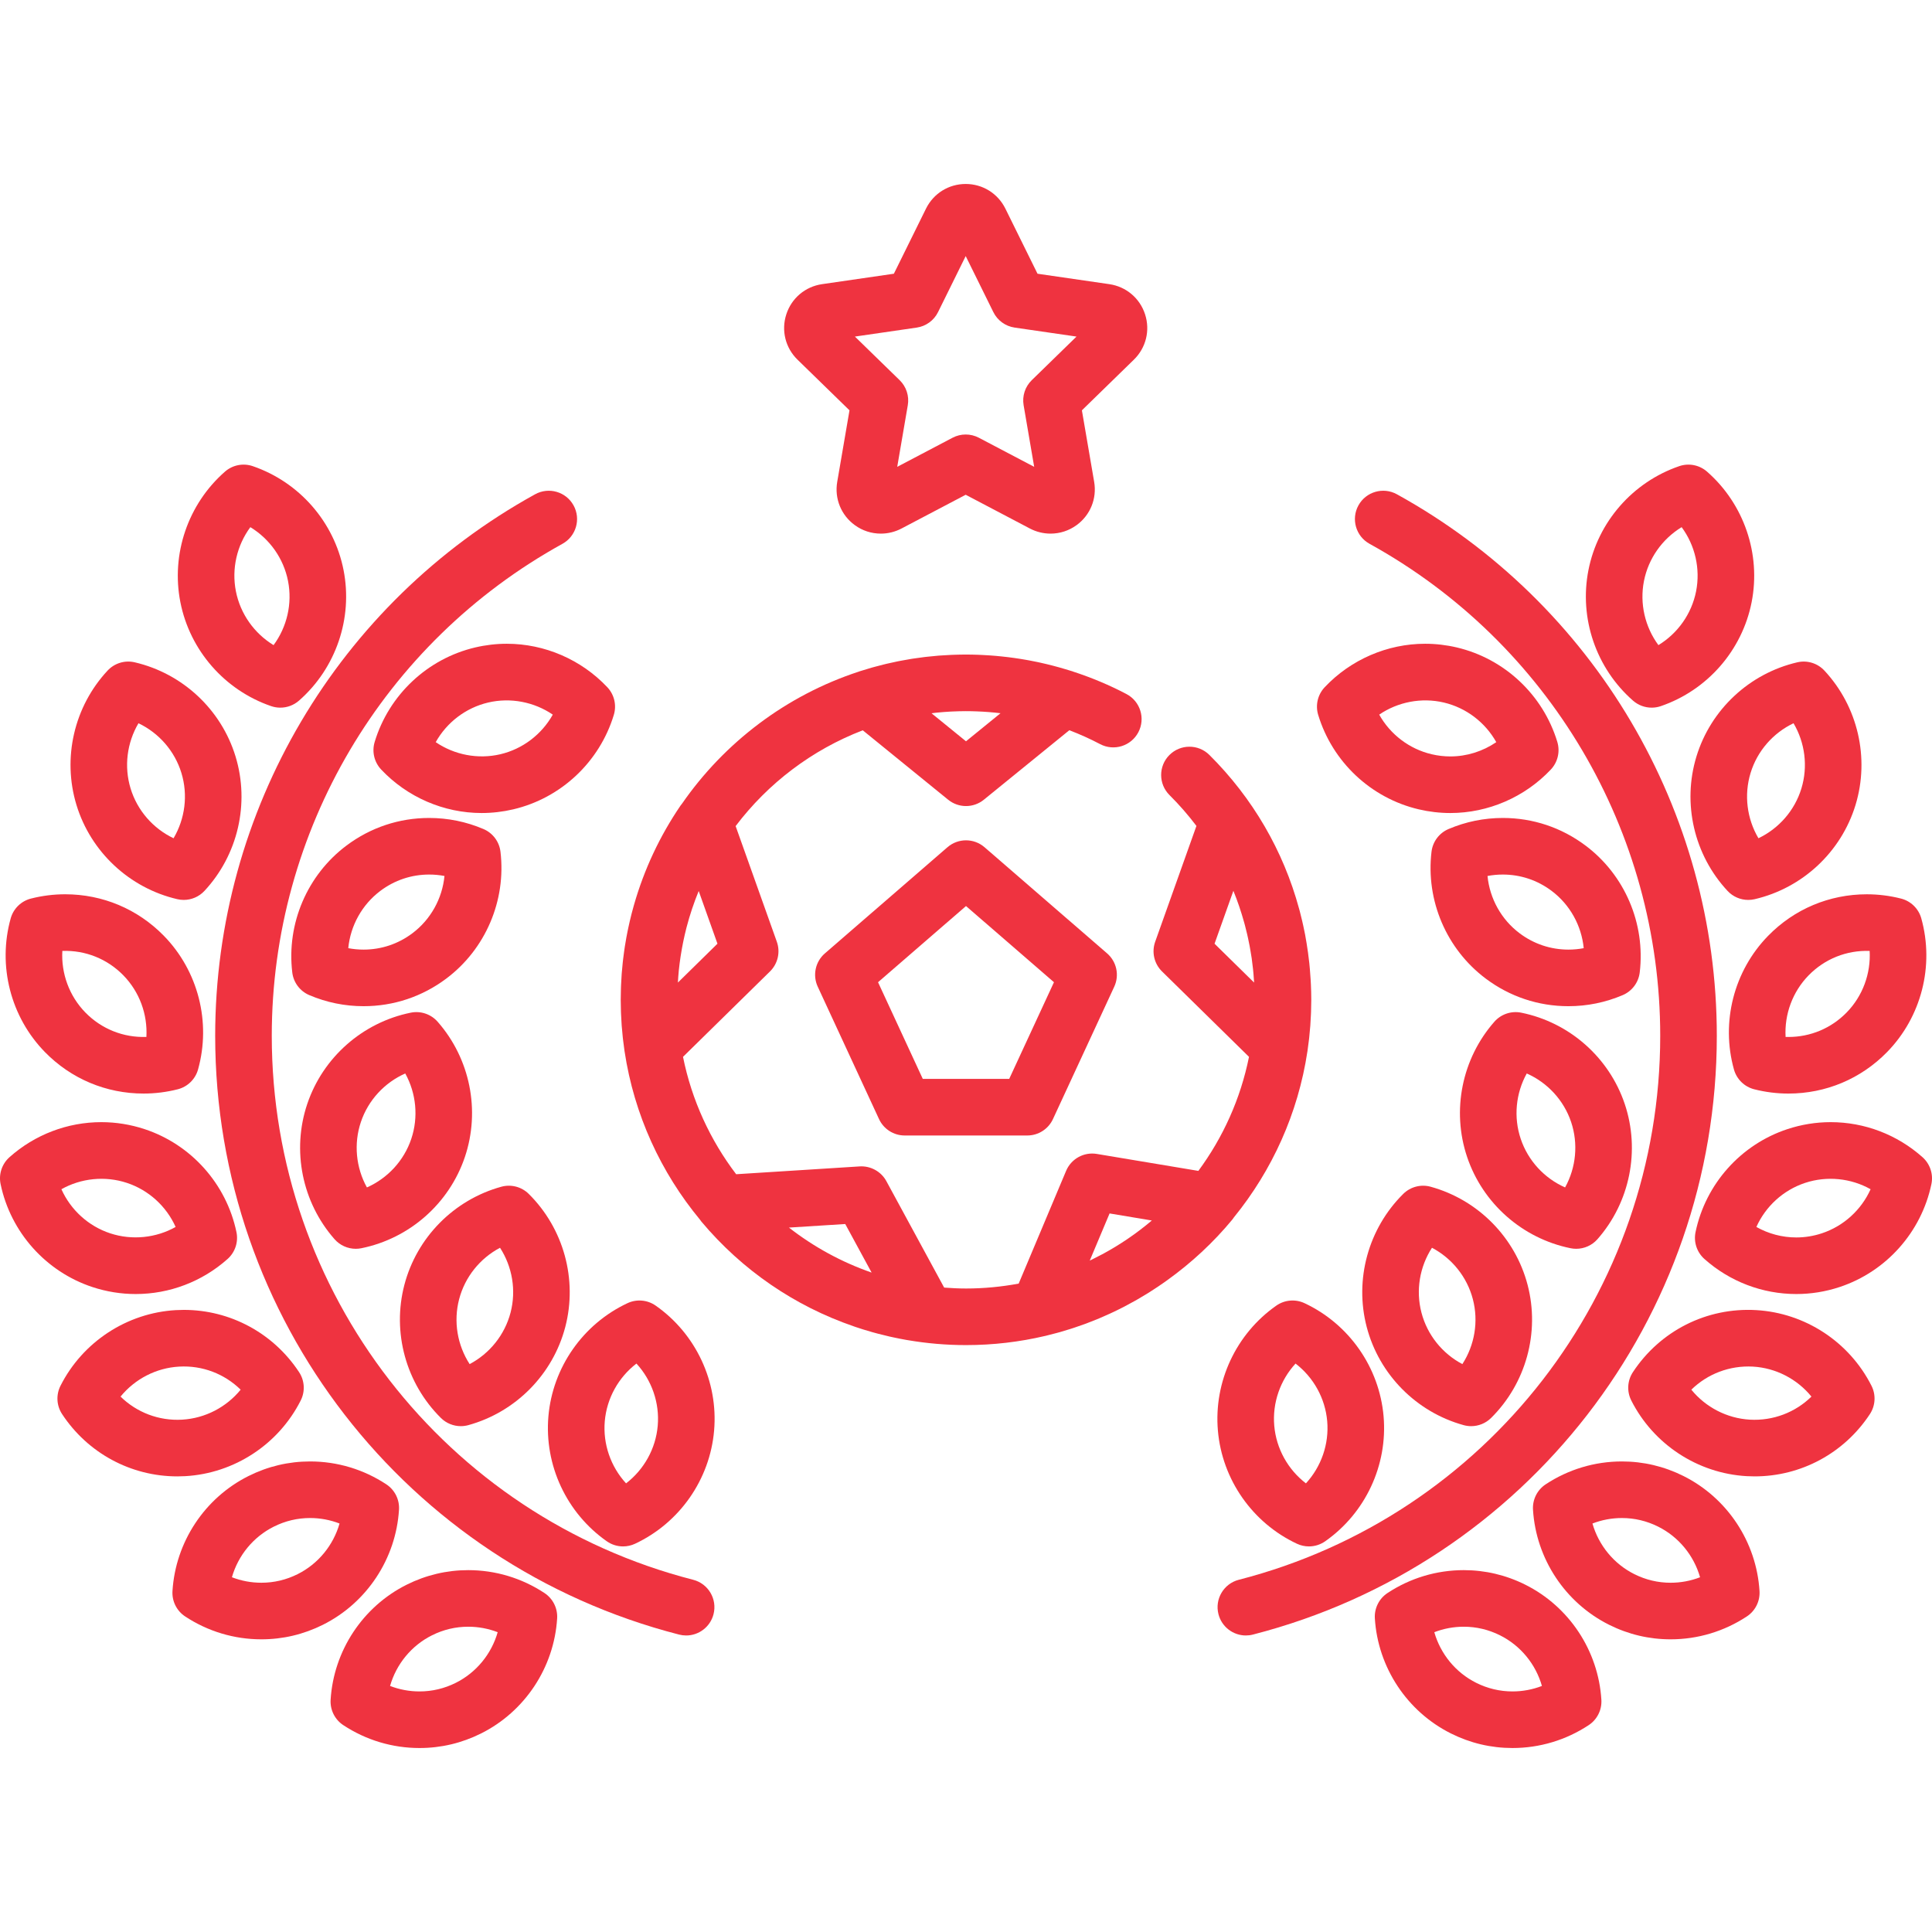
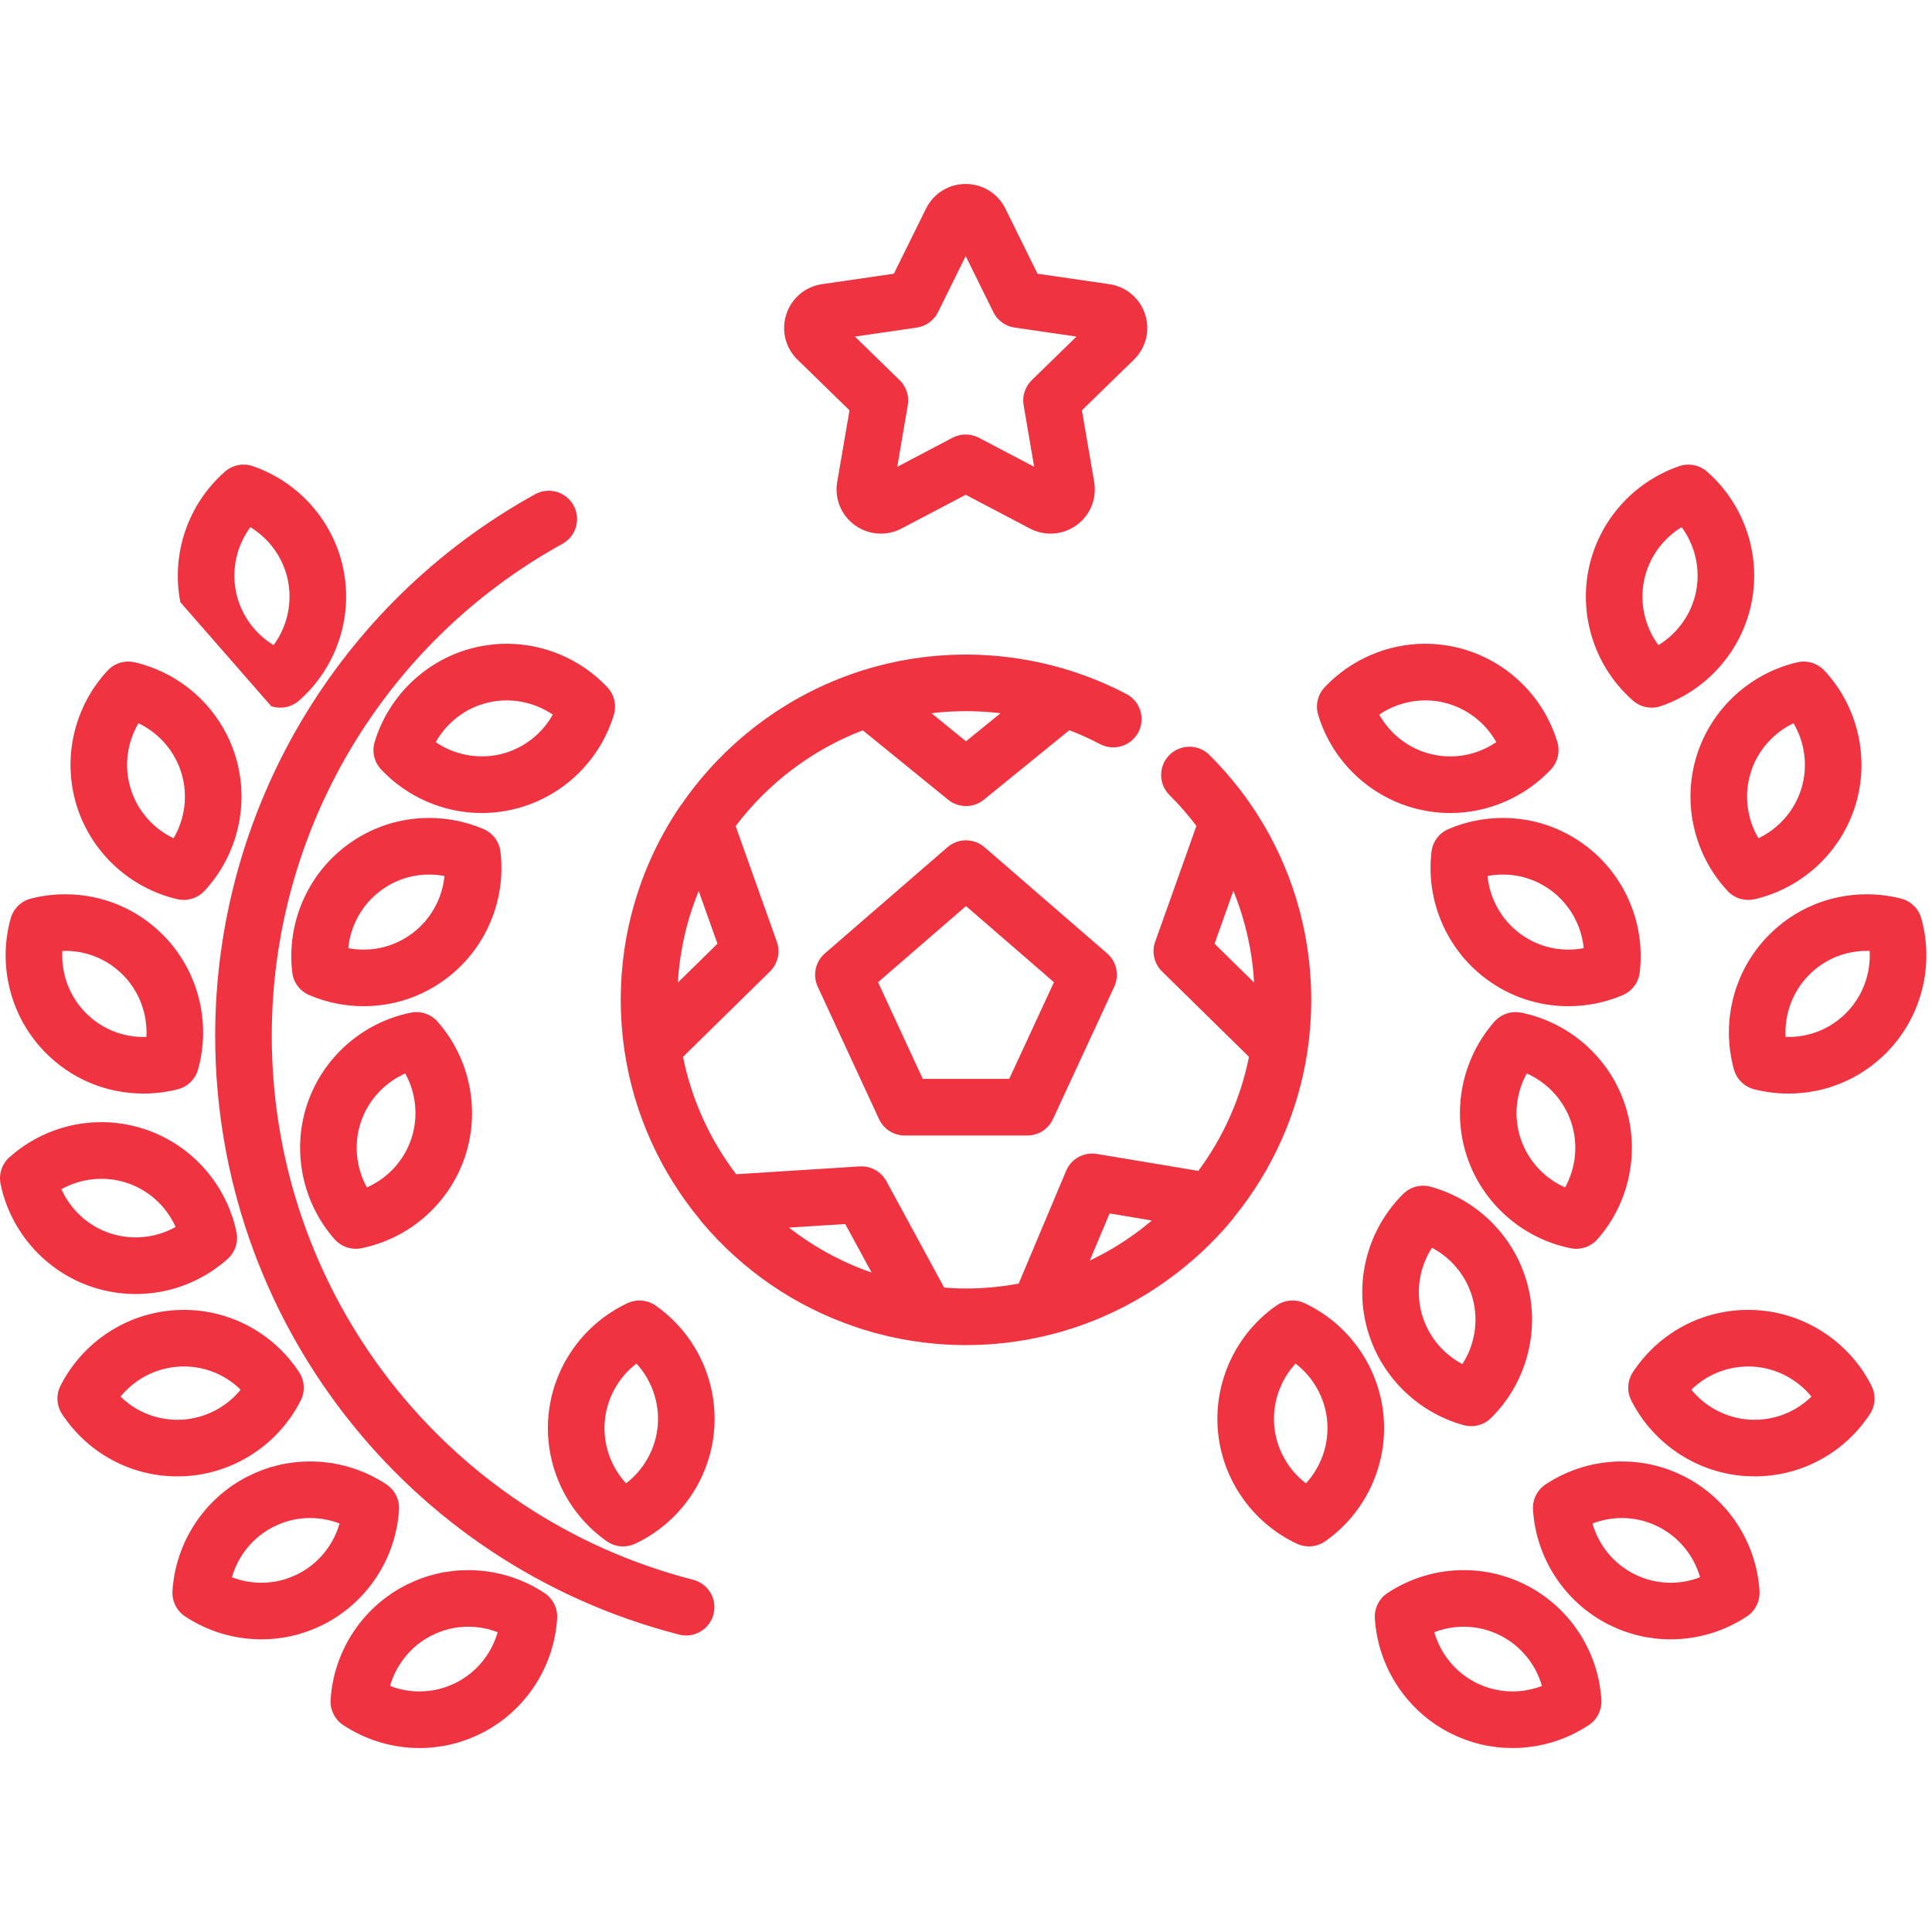
<svg xmlns="http://www.w3.org/2000/svg" version="1.1" id="Layer_1" x="0px" y="0px" viewBox="0 0 511.998 511.998" style="enable-background:new 0 0 511.998 511.998;" xml:space="preserve">
  <g>
    <g>
      <g>
        <path d="M343.698,409.105c1.014,0.475,2.101,0.709,3.182,0.709c1.516,0,3.021-0.459,4.303-1.357 c10.672-7.476,16.603-20.171,15.479-33.13c-1.123-12.959-9.15-24.443-20.948-29.971c-2.431-1.141-5.287-0.892-7.483,0.648 c-10.671,7.475-16.601,20.17-15.477,33.129C323.874,392.089,331.899,403.575,343.698,409.105z M343.331,361.356 c4.757,3.652,7.864,9.186,8.391,15.266c0.527,6.081-1.583,12.066-5.64,16.482c-4.757-3.652-7.864-9.186-8.391-15.266 C337.165,371.757,339.274,365.772,343.331,361.356z" fill="#000000" style="fill: rgb(239, 51, 64);" />
        <path d="M379.138,314.496c-2.586-0.714-5.359,0.012-7.267,1.9c-9.261,9.167-12.971,22.678-9.682,35.26 c3.288,12.586,13.133,22.554,25.691,26.019c0.658,0.182,1.328,0.27,1.993,0.27c1.95,0,3.853-0.761,5.275-2.168 c9.262-9.165,12.972-22.676,9.684-35.261C401.545,327.929,391.7,317.957,379.138,314.496z M387.54,361.501 c-5.304-2.799-9.297-7.729-10.84-13.638c-1.544-5.904-0.472-12.158,2.785-17.194c5.303,2.798,9.297,7.729,10.839,13.637 C391.867,350.212,390.795,356.466,387.54,361.501z" fill="#000000" style="fill: rgb(239, 51, 64);" />
        <path d="M417.712,330.943c2.131,0,4.19-0.91,5.63-2.545c8.605-9.781,11.375-23.516,7.227-35.845 c-4.146-12.327-14.654-21.595-27.425-24.184c-2.637-0.533-5.348,0.382-7.119,2.394c-8.608,9.781-11.378,23.517-7.228,35.843 c4.146,12.327,14.653,21.596,27.424,24.187C416.717,330.894,417.216,330.943,417.712,330.943z M403.01,301.823 c-1.946-5.785-1.31-12.097,1.593-17.345c5.484,2.427,9.807,7.069,11.754,12.853c1.945,5.787,1.309,12.101-1.593,17.35 C409.28,312.253,404.955,307.609,403.01,301.823z" fill="#000000" style="fill: rgb(239, 51, 64);" />
        <path d="M420.174,224.078c-6.377-4.783-13.953-7.311-21.909-7.311c-4.976,0-9.818,0.988-14.393,2.935 c-2.47,1.052-4.189,3.345-4.508,6.01c-1.544,12.94,3.963,25.824,14.366,33.623c6.376,4.785,13.953,7.314,21.911,7.314 c0.001,0,0.001,0,0.002,0c4.975,0,9.817-0.988,14.391-2.936c2.471-1.052,4.19-3.344,4.509-6.01 C436.087,244.766,430.581,231.88,420.174,224.078z M415.644,251.654c-0.001,0-0.001,0-0.002,0 c-4.687-0.001-9.151-1.492-12.914-4.315c-4.885-3.661-7.938-9.227-8.522-15.196c1.33-0.253,2.685-0.38,4.059-0.38 c4.687,0,9.151,1.492,12.913,4.312c4.885,3.663,7.939,9.229,8.524,15.199C418.372,251.527,417.016,251.654,415.644,251.654z" fill="#000000" style="fill: rgb(239, 51, 64);" />
        <path d="M375.973,214.482c2.754,0.647,5.576,0.977,8.386,0.977c0.001,0,0,0,0.002,0c10.018,0,19.723-4.202,26.624-11.528 c1.842-1.954,2.496-4.744,1.719-7.314c-3.774-12.469-13.985-22.062-26.649-25.04c-2.754-0.646-5.575-0.975-8.383-0.975 c-10.021,0-19.725,4.202-26.625,11.528c-1.841,1.953-2.495,4.742-1.719,7.312C353.101,201.913,363.312,211.508,375.973,214.482z M382.625,186.175c5.943,1.398,10.972,5.269,13.903,10.501c-3.567,2.438-7.819,3.786-12.166,3.786c-0.001,0-0.001,0-0.002,0 c-1.656,0-3.323-0.195-4.956-0.579c-5.943-1.395-10.97-5.266-13.899-10.499C370.428,186.015,376.708,184.785,382.625,186.175z" fill="#000000" style="fill: rgb(239, 51, 64);" />
        <path d="M432.767,185.678c1.389,1.217,3.149,1.858,4.941,1.858c0.814,0,1.636-0.133,2.43-0.405 c12.326-4.225,21.545-14.777,24.059-27.542c2.51-12.761-2.017-26.018-11.815-34.6c-2.019-1.77-4.83-2.324-7.37-1.453 c-12.329,4.225-21.548,14.776-24.058,27.535C418.437,163.831,422.964,177.093,432.767,185.678z M435.665,153.969 c1.179-5.987,4.864-11.151,9.987-14.269c3.556,4.827,5.008,11.004,3.83,16.992c-1.18,5.99-4.865,11.155-9.987,14.273 C435.937,166.137,434.486,159.959,435.665,153.969z" fill="#000000" style="fill: rgb(239, 51, 64);" />
        <path d="M449.573,200.475c-3.795,12.439-0.635,26.09,8.246,35.626c1.435,1.541,3.431,2.387,5.487,2.387 c0.566,0,1.137-0.063,1.701-0.195c12.689-2.954,22.929-12.518,26.723-24.962c3.793-12.441,0.633-26.09-8.247-35.62 c-1.83-1.964-4.574-2.804-7.185-2.191C463.606,178.472,453.365,188.035,449.573,200.475z M463.917,204.849 c1.78-5.838,5.971-10.601,11.383-13.184c3.048,5.163,3.866,11.454,2.086,17.292c-1.781,5.84-5.971,10.604-11.383,13.188 C462.954,216.981,462.137,210.688,463.917,204.849z" fill="#000000" style="fill: rgb(239, 51, 64);" />
        <path d="M459.51,283.416c0.722,2.587,2.77,4.591,5.374,5.254c2.955,0.752,6.003,1.134,9.059,1.134c0.001,0,0.001,0,0.003,0 c9.924,0,19.211-3.905,26.149-10.999c9.091-9.301,12.565-22.872,9.068-35.421c-0.721-2.586-2.769-4.59-5.371-5.253 c-2.959-0.755-6.011-1.137-9.07-1.137c-9.923,0-19.207,3.904-26.142,10.996C459.486,257.291,456.012,270.865,459.51,283.416z M479.303,258.475c4.264-4.362,10.058-6.688,16.173-6.472c0.332,5.988-1.837,11.953-6.101,16.317 c-4.092,4.183-9.571,6.486-15.428,6.486c-0.001,0-0.002,0-0.002,0c-0.249,0-0.498-0.004-0.747-0.013 C472.866,268.806,475.036,262.84,479.303,258.475z" fill="#000000" style="fill: rgb(239, 51, 64);" />
-         <path d="M509.488,306.671c-6.727-5.99-15.373-9.29-24.348-9.29c-3.885,0-7.739,0.622-11.455,1.847 c-12.351,4.073-21.682,14.526-24.349,27.282c-0.55,2.628,0.348,5.351,2.354,7.136c6.726,5.987,15.373,9.285,24.347,9.285h0.001 c3.884,0,7.736-0.621,11.453-1.848c12.351-4.075,21.681-14.527,24.348-27.278C512.389,311.178,511.493,308.457,509.488,306.671z M482.795,326.843c-2.198,0.725-4.472,1.093-6.756,1.093c0,0,0,0-0.001,0c-3.73,0-7.368-0.969-10.584-2.78 c2.46-5.474,7.131-9.771,12.93-11.685c5.787-1.911,12.156-1.236,17.341,1.689C493.263,320.63,488.592,324.93,482.795,326.843z" fill="#000000" style="fill: rgb(239, 51, 64);" />
        <path d="M465.395,347.191c-13.156-0.758-25.476,5.525-32.663,16.445c-1.477,2.244-1.64,5.106-0.428,7.504 c5.876,11.627,17.592,19.311,30.576,20.056c0.707,0.04,1.411,0.06,2.109,0.06c0,0,0,0,0.001,0 c12.329,0,23.75-6.169,30.549-16.504c1.477-2.242,1.64-5.104,0.429-7.501C490.097,355.622,478.382,347.935,465.395,347.191z M463.736,376.223c-6.097-0.35-11.722-3.295-15.514-7.945c4.283-4.195,10.162-6.45,16.316-6.115 c6.097,0.35,11.721,3.296,15.511,7.946C475.768,374.305,469.896,376.567,463.736,376.223z" fill="#000000" style="fill: rgb(239, 51, 64);" />
        <path d="M446.115,391.149c-5.123-2.556-10.605-3.853-16.298-3.853c-7.198,0-14.185,2.099-20.204,6.069 c-2.241,1.479-3.521,4.044-3.354,6.725c0.809,13.001,8.539,24.686,20.178,30.498c5.121,2.554,10.602,3.849,16.293,3.849 c0,0,0,0,0.001,0c7.197,0,14.184-2.099,20.204-6.068c2.241-1.478,3.52-4.043,3.354-6.723 C465.483,408.642,457.753,396.956,446.115,391.149z M442.73,419.442c-3.346,0-6.575-0.765-9.597-2.271 c-5.465-2.727-9.47-7.655-11.118-13.425c2.477-0.958,5.115-1.454,7.803-1.454c3.347,0,6.576,0.766,9.601,2.274 c5.464,2.727,9.469,7.652,11.115,13.422C448.056,418.947,445.418,419.442,442.73,419.442z" fill="#000000" style="fill: rgb(239, 51, 64);" />
        <path d="M404.205,419.951c-5.123-2.555-10.606-3.851-16.299-3.851c-7.198,0-14.185,2.099-20.203,6.068 c-2.241,1.48-3.521,4.044-3.354,6.725c0.809,13.001,8.539,24.686,20.178,30.498c5.121,2.554,10.602,3.849,16.294,3.85 c0.001,0,0.002,0,0.003,0c7.196,0,14.181-2.098,20.2-6.067c2.241-1.478,3.521-4.043,3.355-6.723 C423.574,437.447,415.844,425.76,404.205,419.951z M400.824,448.245c-0.001,0-0.001,0-0.002,0 c-3.348-0.001-6.577-0.766-9.598-2.271c-5.465-2.727-9.47-7.655-11.118-13.425c2.476-0.957,5.115-1.453,7.802-1.453 c3.348,0,6.579,0.766,9.603,2.273c5.464,2.726,9.468,7.652,11.114,13.423C406.149,447.749,403.51,448.245,400.824,448.245z" fill="#000000" style="fill: rgb(239, 51, 64);" />
-         <path d="M454.971,274.506c0-59.672-32.487-114.666-84.784-143.521c-3.624-2-8.187-0.684-10.187,2.942 c-2.001,3.626-0.684,8.186,2.942,10.186c47.514,26.217,77.032,76.18,77.032,130.391c0,67.979-45.921,127.255-111.672,144.148 c-4.011,1.03-6.427,5.117-5.396,9.128c0.869,3.385,3.916,5.635,7.257,5.635c0.617,0,1.245-0.077,1.871-0.238 C404.416,414.581,454.971,349.333,454.971,274.506z" fill="#000000" style="fill: rgb(239, 51, 64);" />
        <path d="M173.765,346.004c-2.197-1.54-5.054-1.789-7.483-0.648c-11.798,5.529-19.825,17.014-20.948,29.971 c-1.124,12.959,4.808,25.654,15.479,33.13c1.282,0.898,2.787,1.357,4.303,1.357c1.082,0,2.168-0.234,3.181-0.709 c11.799-5.529,19.825-17.015,20.946-29.971C190.367,366.174,184.437,353.478,173.765,346.004z M174.304,377.839 c-0.526,6.08-3.634,11.612-8.391,15.265c-4.057-4.416-6.166-10.4-5.64-16.482c0.527-6.08,3.635-11.613,8.392-15.266 C172.722,365.772,174.831,371.757,174.304,377.839z" fill="#000000" style="fill: rgb(239, 51, 64);" />
-         <path d="M122.121,377.945c0.664,0,1.335-0.089,1.992-0.27c12.559-3.464,22.402-13.435,25.693-26.019 c3.287-12.583-0.424-26.094-9.684-35.26c-1.907-1.889-4.681-2.613-7.267-1.9c-12.561,3.461-22.407,13.433-25.695,26.019 c-3.287,12.585,0.423,26.096,9.685,35.261C118.269,377.184,120.172,377.945,122.121,377.945z M121.673,344.305 c1.543-5.906,5.537-10.838,10.839-13.637c3.257,5.036,4.33,11.29,2.787,17.194c-1.545,5.906-5.539,10.838-10.842,13.638 C121.201,356.466,120.129,350.212,121.673,344.305z" fill="#000000" style="fill: rgb(239, 51, 64);" />
        <path d="M94.283,330.943c0.495,0,0.995-0.049,1.492-0.15c12.768-2.592,23.277-11.859,27.426-24.186 c4.147-12.329,1.377-26.062-7.23-35.844c-1.772-2.013-4.487-2.928-7.119-2.394c-12.768,2.59-23.276,11.856-27.425,24.184 c-4.148,12.329-1.378,26.064,7.227,35.845C90.093,330.033,92.153,330.943,94.283,330.943z M95.64,297.334 c1.947-5.785,6.27-10.427,11.755-12.855c2.9,5.248,3.539,11.56,1.594,17.345c-1.947,5.786-6.271,10.429-11.756,12.858 C94.331,309.433,93.695,303.119,95.64,297.334z" fill="#000000" style="fill: rgb(239, 51, 64);" />
        <path d="M96.354,266.65c7.958,0,15.534-2.529,21.909-7.312c10.408-7.803,15.914-20.688,14.368-33.627 c-0.318-2.665-2.037-4.958-4.508-6.009c-4.575-1.948-9.418-2.935-14.392-2.935c-7.956,0-15.532,2.528-21.909,7.311 c-10.408,7.804-15.914,20.689-14.368,33.628c0.318,2.665,2.037,4.958,4.508,6.009C86.535,265.661,91.378,266.65,96.354,266.65z M100.82,236.075c3.761-2.82,8.226-4.312,12.912-4.312c1.373,0,2.728,0.127,4.059,0.38c-0.584,5.971-3.638,11.534-8.525,15.198 c-3.761,2.821-8.226,4.313-12.912,4.313c-1.373,0-2.728-0.128-4.059-0.38C92.879,245.303,95.933,239.739,100.82,236.075z" fill="#000000" style="fill: rgb(239, 51, 64);" />
        <path d="M125.941,171.577c-12.663,2.976-22.874,12.57-26.648,25.039c-0.778,2.57-0.123,5.36,1.719,7.314 c6.901,7.326,16.606,11.528,26.626,11.528c2.809,0,5.631-0.329,8.385-0.976c12.662-2.974,22.873-12.569,26.648-25.041 c0.777-2.569,0.122-5.359-1.72-7.313c-6.9-7.326-16.605-11.527-26.626-11.527C131.517,170.601,128.696,170.93,125.941,171.577z M132.592,199.884c-5.922,1.392-12.196,0.159-17.123-3.208c2.931-5.233,7.959-9.104,13.901-10.5 c5.918-1.392,12.196-0.159,17.123,3.208C143.562,194.617,138.534,198.488,132.592,199.884z" fill="#000000" style="fill: rgb(239, 51, 64);" />
-         <path d="M71.858,187.131c0.795,0.273,1.615,0.405,2.43,0.405c1.791,0,3.553-0.642,4.941-1.858 c9.803-8.586,14.33-21.845,11.816-34.605c-2.513-12.762-11.731-23.312-24.057-27.537c-2.54-0.871-5.352-0.317-7.37,1.452 c-9.801,8.582-14.328,21.84-11.817,34.603C50.317,172.355,59.535,182.907,71.858,187.131z M66.344,139.7 c5.123,3.117,8.809,8.282,9.987,14.269c1.18,5.988-0.272,12.166-3.831,16.996c-5.121-3.118-8.807-8.284-9.986-14.272 C61.336,150.704,62.787,144.527,66.344,139.7z" fill="#000000" style="fill: rgb(239, 51, 64);" />
+         <path d="M71.858,187.131c0.795,0.273,1.615,0.405,2.43,0.405c1.791,0,3.553-0.642,4.941-1.858 c9.803-8.586,14.33-21.845,11.816-34.605c-2.513-12.762-11.731-23.312-24.057-27.537c-2.54-0.871-5.352-0.317-7.37,1.452 c-9.801,8.582-14.328,21.84-11.817,34.603z M66.344,139.7 c5.123,3.117,8.809,8.282,9.987,14.269c1.18,5.988-0.272,12.166-3.831,16.996c-5.121-3.118-8.807-8.284-9.986-14.272 C61.336,150.704,62.787,144.527,66.344,139.7z" fill="#000000" style="fill: rgb(239, 51, 64);" />
        <path d="M46.991,238.292c0.566,0.132,1.136,0.195,1.701,0.195c2.056,0,4.052-0.847,5.488-2.388 c8.879-9.536,12.037-23.186,8.243-35.623c-3.792-12.442-14.032-22.005-26.725-24.958c-2.616-0.612-5.354,0.229-7.185,2.191 c-8.88,9.53-12.04,23.179-8.247,35.622C24.06,225.773,34.301,235.338,46.991,238.292z M36.696,191.666 c5.413,2.582,9.603,7.347,11.383,13.186c1.781,5.837,0.964,12.129-2.086,17.295c-5.413-2.584-9.604-7.349-11.384-13.186 C32.83,203.12,33.648,196.829,36.696,191.666z" fill="#000000" style="fill: rgb(239, 51, 64);" />
        <path d="M38.052,289.803c3.056,0,6.103-0.382,9.061-1.134c2.603-0.663,4.652-2.666,5.374-5.254 c3.498-12.551,0.023-26.124-9.071-35.427c-6.935-7.091-16.219-10.995-26.142-10.995c-3.058,0-6.11,0.382-9.07,1.137 c-2.602,0.663-4.65,2.666-5.371,5.253c-3.497,12.549-0.023,26.12,9.07,35.423C18.839,285.898,28.126,289.803,38.052,289.803z M16.52,252.003c6.105-0.221,11.908,2.109,16.172,6.471c4.27,4.366,6.438,10.33,6.106,16.32 c-6.106,0.219-11.911-2.113-16.175-6.472C18.358,263.956,16.188,257.992,16.52,252.003z" fill="#000000" style="fill: rgb(239, 51, 64);" />
        <path d="M35.959,342.931c8.974,0,17.621-3.297,24.348-9.285c2.006-1.786,2.903-4.508,2.353-7.136 c-2.667-12.756-11.998-23.209-24.348-27.281c-3.717-1.227-7.571-1.849-11.455-1.849c-8.974,0-17.62,3.299-24.347,9.29 c-2.004,1.786-2.901,4.506-2.351,7.134c2.665,12.751,11.994,23.204,24.347,27.28C28.221,342.31,32.075,342.931,35.959,342.931z M16.274,315.159c5.185-2.923,11.548-3.6,17.341-1.688c5.799,1.911,10.468,6.21,12.929,11.683 c-5.187,2.921-11.556,3.595-17.341,1.689C23.404,324.93,18.733,320.63,16.274,315.159z" fill="#000000" style="fill: rgb(239, 51, 64);" />
        <path d="M49.117,391.195c12.987-0.743,24.703-8.429,30.576-20.055c1.211-2.397,1.048-5.26-0.429-7.503 c-6.801-10.334-18.223-16.505-30.553-16.505c-0.698,0-1.402,0.02-2.109,0.061c-12.986,0.743-24.702,8.429-30.574,20.058 c-1.211,2.396-1.048,5.259,0.429,7.501c6.8,10.334,18.22,16.504,30.55,16.504C47.705,391.255,48.409,391.236,49.117,391.195z M47.458,362.164c6.189-0.358,12.033,1.921,16.316,6.114c-3.792,4.65-9.417,7.596-15.514,7.944 c-6.165,0.358-12.033-1.917-16.314-6.113C35.737,365.458,41.361,362.512,47.458,362.164z" fill="#000000" style="fill: rgb(239, 51, 64);" />
        <path d="M105.738,400.088c0.166-2.68-1.113-5.244-3.354-6.723c-6.02-3.971-13.006-6.069-20.204-6.069 c-5.692,0-11.175,1.297-16.297,3.853c-11.639,5.807-19.369,17.494-20.175,30.497c-0.166,2.68,1.113,5.245,3.354,6.723 c6.019,3.971,13.007,6.068,20.205,6.068c5.69,0,11.172-1.295,16.298-3.851C97.202,424.775,104.932,413.089,105.738,400.088z M78.869,417.168c-3.024,1.509-6.255,2.272-9.602,2.272c-2.687,0-5.327-0.495-7.805-1.454 c1.647-5.769,5.652-10.694,11.116-13.421c3.023-1.51,6.253-2.274,9.601-2.274c2.687,0,5.327,0.496,7.804,1.454 C88.334,409.514,84.33,414.441,78.869,417.168z" fill="#000000" style="fill: rgb(239, 51, 64);" />
        <path d="M144.292,422.169c-6.018-3.97-13.005-6.068-20.203-6.068c-5.692,0-11.176,1.296-16.301,3.852 c-11.637,5.807-19.366,17.495-20.172,30.499c-0.166,2.68,1.114,5.245,3.355,6.723c6.018,3.97,13.004,6.067,20.202,6.067 c5.691,0,11.173-1.296,16.298-3.852c11.636-5.81,19.366-17.496,20.175-30.496C147.813,426.213,146.533,423.648,144.292,422.169z M120.776,445.972c-3.023,1.509-6.254,2.273-9.602,2.273c-2.687,0-5.326-0.496-7.803-1.453 c1.647-5.771,5.651-10.695,11.112-13.422c3.025-1.51,6.257-2.274,9.605-2.274c2.687,0,5.326,0.496,7.802,1.453 C130.241,438.319,126.236,443.245,120.776,445.972z" fill="#000000" style="fill: rgb(239, 51, 64);" />
        <path d="M183.694,418.654c-65.751-16.892-111.672-76.169-111.672-144.148c0-54.21,29.517-104.173,77.032-130.391 c3.626-2,4.943-6.561,2.942-10.186c-2-3.626-6.561-4.942-10.186-2.942c-52.296,28.855-84.784,83.849-84.784,143.521 c0,74.827,50.553,140.075,122.937,158.671c0.626,0.161,1.254,0.238,1.871,0.238c3.341,0,6.388-2.249,7.257-5.635 C190.121,423.77,187.705,419.684,183.694,418.654z" fill="#000000" style="fill: rgb(239, 51, 64);" />
        <path d="M260.907,224.523c-2.817-2.438-7-2.438-9.818,0l-32.486,28.134c-2.526,2.188-3.3,5.785-1.896,8.818l16.242,35.091 c1.227,2.651,3.883,4.349,6.805,4.349h32.486c2.921,0,5.577-1.697,6.804-4.348l16.246-35.091c1.405-3.033,0.632-6.63-1.896-8.819 L260.907,224.523z M267.449,285.917h-22.902l-11.858-25.62l23.31-20.187l23.311,20.187L267.449,285.917z" fill="#000000" style="fill: rgb(239, 51, 64);" />
        <path d="M327.021,322.582c10.068-12.388,16.971-27.447,19.454-43.937c0.002-0.015,0.008-0.029,0.01-0.045 c0.019-0.125,0.031-0.25,0.049-0.375c0.128-0.876,0.242-1.756,0.345-2.639c0.024-0.216,0.051-0.432,0.074-0.648 c0.112-1.034,0.212-2.07,0.289-3.114c0.003-0.037,0.005-0.074,0.007-0.112c0.072-0.981,0.125-1.967,0.165-2.957 c0.01-0.238,0.02-0.476,0.027-0.713c0.034-1.023,0.058-2.048,0.058-3.079c0-1.371-0.04-2.737-0.1-4.101 c-0.021-0.447-0.049-0.893-0.075-1.338c-0.054-0.924-0.122-1.846-0.203-2.764c-0.046-0.512-0.09-1.024-0.144-1.534 c-0.097-0.919-0.213-1.833-0.338-2.745c-0.115-0.852-0.245-1.699-0.384-2.544c-0.127-0.765-0.252-1.53-0.397-2.29 c-0.147-0.764-0.311-1.522-0.475-2.28c-0.103-0.468-0.206-0.936-0.315-1.401c-0.198-0.85-0.405-1.696-0.628-2.537 c-0.059-0.22-0.122-0.438-0.183-0.657c-4.156-15.263-12.229-29.248-23.759-40.707c-2.935-2.918-7.683-2.904-10.603,0.032 c-2.919,2.937-2.904,7.684,0.032,10.603c2.593,2.577,4.969,5.313,7.139,8.176l-10.932,30.695c-0.98,2.751-0.274,5.82,1.81,7.866 l23.052,22.636c-2.239,11.135-6.906,21.398-13.42,30.222l-26.903-4.492c-3.425-0.575-6.799,1.286-8.146,4.488l-12.567,29.874 c-4.529,0.839-9.19,1.3-13.958,1.3c-1.949,0-3.875-0.098-5.789-0.241l-15.318-28.212c-1.394-2.565-4.176-4.079-7.062-3.905 l-32.742,2.073c-6.86-9.02-11.769-19.598-14.085-31.107l23.052-22.636c2.083-2.047,2.789-5.115,1.811-7.865L194.95,218.92 c8.57-11.334,20.221-20.206,33.692-25.383l22.627,18.394c1.378,1.12,3.054,1.681,4.731,1.681c1.677,0,3.352-0.561,4.73-1.681 l22.65-18.414c2.792,1.066,5.521,2.294,8.165,3.685c3.666,1.927,8.199,0.518,10.126-3.145c1.929-3.666,0.52-8.199-3.146-10.126 c-4.511-2.372-9.226-4.347-14.074-5.928c-0.076-0.026-0.146-0.064-0.224-0.089c-0.221-0.071-0.444-0.132-0.665-0.201 c-0.412-0.13-0.826-0.252-1.24-0.376c-2.195-0.66-4.413-1.235-6.648-1.727c-0.232-0.051-0.462-0.103-0.693-0.151 c-0.738-0.156-1.478-0.304-2.219-0.441c-0.245-0.046-0.489-0.087-0.734-0.131c-2.193-0.39-4.403-0.698-6.624-0.927 c-0.514-0.053-1.027-0.105-1.541-0.15c-0.498-0.043-0.997-0.08-1.496-0.114c-0.654-0.046-1.309-0.083-1.963-0.114 c-0.396-0.02-0.793-0.041-1.189-0.055c-1.071-0.038-2.143-0.063-3.216-0.063c-1.074,0-2.142,0.025-3.206,0.063 c-0.255,0.009-0.51,0.018-0.765,0.029c-1.057,0.045-2.109,0.104-3.156,0.185c-0.101,0.008-0.2,0.019-0.3,0.026 c-0.975,0.078-1.943,0.176-2.909,0.285c-0.248,0.027-0.497,0.055-0.745,0.085c-1.024,0.124-2.044,0.263-3.059,0.421 c-0.2,0.031-0.399,0.067-0.6,0.1c-0.873,0.143-1.741,0.297-2.604,0.463c-0.253,0.049-0.507,0.096-0.76,0.146 c-0.969,0.195-1.932,0.406-2.89,0.632c-0.302,0.071-0.603,0.147-0.903,0.221c-0.771,0.19-1.537,0.39-2.299,0.599 c-0.27,0.074-0.541,0.143-0.811,0.221c-0.886,0.251-1.763,0.52-2.636,0.798c-0.195,0.062-0.393,0.114-0.587,0.178 c-0.061,0.02-0.115,0.049-0.174,0.069c-19.194,6.283-35.61,18.753-46.883,35.044c-0.118,0.148-0.244,0.287-0.352,0.445 c-5.536,8.115-9.664,16.973-12.325,26.27c-0.031,0.109-0.063,0.219-0.094,0.328c-0.189,0.669-0.373,1.34-0.546,2.013 c-0.032,0.123-0.062,0.248-0.093,0.372c-0.277,1.099-0.535,2.202-0.772,3.313c-0.091,0.424-0.18,0.849-0.265,1.274 c-0.097,0.484-0.191,0.969-0.279,1.454c-0.145,0.792-0.28,1.586-0.404,2.384c-0.057,0.371-0.107,0.744-0.161,1.116 c-0.098,0.69-0.189,1.383-0.272,2.076c-0.04,0.343-0.08,0.684-0.117,1.027c-0.104,0.957-0.195,1.917-0.269,2.881 c-0.011,0.143-0.018,0.286-0.027,0.429c-0.063,0.885-0.111,1.773-0.149,2.664c-0.011,0.274-0.021,0.55-0.031,0.825 c-0.033,1.018-0.057,2.038-0.057,3.063c0,1.031,0.023,2.057,0.058,3.079c0.008,0.237,0.018,0.475,0.027,0.713 c0.04,0.99,0.093,1.977,0.165,2.957c0.002,0.038,0.004,0.075,0.007,0.112c0.077,1.043,0.177,2.08,0.289,3.113 c0.023,0.217,0.05,0.434,0.075,0.65c0.102,0.882,0.216,1.76,0.344,2.635c0.018,0.125,0.03,0.252,0.049,0.377 c0.002,0.016,0.008,0.03,0.01,0.046c2.528,16.792,9.638,32.103,20.01,44.618c0.112,0.157,0.215,0.32,0.341,0.47 c10.822,12.9,24.767,22.4,40.352,27.751c0.184,0.064,0.365,0.129,0.55,0.191c0.641,0.215,1.282,0.426,1.929,0.628 c0.843,0.264,1.692,0.515,2.545,0.755c0.463,0.129,0.928,0.256,1.393,0.377c1.019,0.27,2.042,0.522,3.074,0.757 c0.296,0.067,0.594,0.131,0.892,0.194c1.182,0.257,2.369,0.492,3.567,0.703c0.137,0.023,0.273,0.045,0.41,0.067 c5.013,0.854,10.161,1.306,15.414,1.306c7.207,0,14.22-0.841,20.951-2.423c0.034-0.008,0.069-0.011,0.103-0.019 c0.185-0.044,0.366-0.097,0.55-0.142c0.812-0.197,1.619-0.405,2.421-0.624c0.296-0.079,0.593-0.156,0.889-0.24 c0.94-0.267,1.872-0.551,2.8-0.847c0.322-0.102,0.644-0.208,0.964-0.313c0.957-0.317,1.91-0.646,2.853-0.993 c0.184-0.067,0.365-0.14,0.548-0.208c0.909-0.342,1.812-0.698,2.706-1.067c0.17-0.07,0.34-0.138,0.509-0.208 c1.001-0.421,1.992-0.86,2.974-1.315c0.177-0.082,0.353-0.164,0.529-0.248c1.004-0.472,2.001-0.958,2.984-1.465 c0.076-0.04,0.151-0.081,0.228-0.121c0.926-0.48,1.841-0.979,2.748-1.489c0.171-0.096,0.343-0.189,0.513-0.286 c0.877-0.502,1.744-1.02,2.603-1.549c0.297-0.184,0.593-0.369,0.888-0.555c0.699-0.443,1.394-0.893,2.079-1.354 c0.494-0.33,0.983-0.67,1.472-1.011c0.355-0.249,0.71-0.499,1.063-0.753c6.365-4.573,12.17-9.947,17.193-16.024 C326.734,323.01,326.879,322.796,327.021,322.582z M321.866,250.094l4.992-14.02c1.118,2.738,2.065,5.541,2.856,8.39 c0.066,0.243,0.137,0.484,0.201,0.729c0.199,0.748,0.383,1.5,0.56,2.253c0.09,0.385,0.177,0.771,0.261,1.158 c0.148,0.682,0.291,1.364,0.42,2.049c0.095,0.501,0.178,1.004,0.262,1.508c0.102,0.603,0.207,1.204,0.295,1.81 c0.135,0.945,0.25,1.895,0.351,2.849c0.045,0.424,0.081,0.85,0.119,1.274c0.067,0.764,0.124,1.53,0.169,2.297L321.866,250.094z M247.868,188.898c0.194-0.021,0.389-0.042,0.583-0.061c1.122-0.11,2.251-0.197,3.387-0.259c0.206-0.011,0.412-0.018,0.618-0.027 c1.145-0.053,2.295-0.086,3.452-0.088c1.003-0.001,2.005,0.023,3.005,0.061c2.086,0.08,4.168,0.24,6.236,0.489l-9.151,7.439 l-9.134-7.426C247.2,188.986,247.531,188.934,247.868,188.898z M179.893,257.16c0.002-0.02,0.005-0.039,0.007-0.059 c0.121-1.186,0.274-2.362,0.45-3.531c0.038-0.254,0.083-0.507,0.123-0.76c0.156-0.97,0.326-1.935,0.519-2.891 c0.047-0.236,0.096-0.472,0.145-0.707c0.223-1.059,0.464-2.11,0.73-3.153c0.024-0.094,0.047-0.189,0.071-0.284 c0.858-3.311,1.947-6.527,3.222-9.65l4.972,13.966l-10.485,10.296C179.71,259.308,179.784,258.229,179.893,257.16z M209.078,325.322l14.92-0.945l6.986,12.867C223.002,334.474,215.62,330.418,209.078,325.322z M298.796,328.343 c-0.051,0.034-0.102,0.067-0.151,0.102c-0.939,0.633-1.894,1.244-2.861,1.836c-0.07,0.043-0.139,0.088-0.209,0.13 c-0.959,0.582-1.935,1.141-2.92,1.682c-0.191,0.104-0.386,0.207-0.579,0.311c-0.876,0.471-1.762,0.927-2.656,1.363 c-0.131,0.063-0.26,0.131-0.391,0.193c-0.077,0.038-0.158,0.069-0.235,0.107l5.256-12.495l11.199,1.87 C303.185,325.182,301.036,326.826,298.796,328.343z" fill="#000000" style="fill: rgb(239, 51, 64);" />
        <path d="M225.124,108.742l-3.25,18.951c-0.763,4.433,1.025,8.831,4.665,11.479c2.018,1.468,4.403,2.242,6.899,2.242 c1.893,0,3.78-0.466,5.46-1.348l17.021-8.95l17.032,8.956c1.677,0.878,3.561,1.342,5.449,1.342c2.49,0,4.873-0.773,6.9-2.243 c3.639-2.647,5.427-7.045,4.665-11.474l-3.251-18.955l13.77-13.422c3.222-3.14,4.36-7.748,2.971-12.024 c-1.389-4.28-5.017-7.341-9.473-7.99l-19.03-2.765l-8.514-17.251c-1.993-4.03-6.023-6.534-10.519-6.534 c-4.5,0-8.532,2.507-10.521,6.54l-8.511,17.245l-19.033,2.765c-4.453,0.649-8.082,3.71-9.47,7.987 c-1.391,4.279-0.252,8.888,2.969,12.027L225.124,108.742z M242.944,86.815c2.442-0.354,4.554-1.888,5.646-4.102l7.329-14.85 l7.329,14.85c1.093,2.213,3.203,3.747,5.647,4.102l16.389,2.381l-11.859,11.558c-1.768,1.724-2.573,4.205-2.155,6.637 l2.799,16.325l-14.658-7.708c-1.093-0.574-2.29-0.861-3.489-0.861c-1.199,0-2.396,0.287-3.489,0.861l-14.658,7.708l2.799-16.325 c0.418-2.432-0.389-4.914-2.155-6.637l-11.862-11.558L242.944,86.815z" fill="#000000" style="fill: rgb(239, 51, 64);" />
      </g>
    </g>
  </g>
</svg>